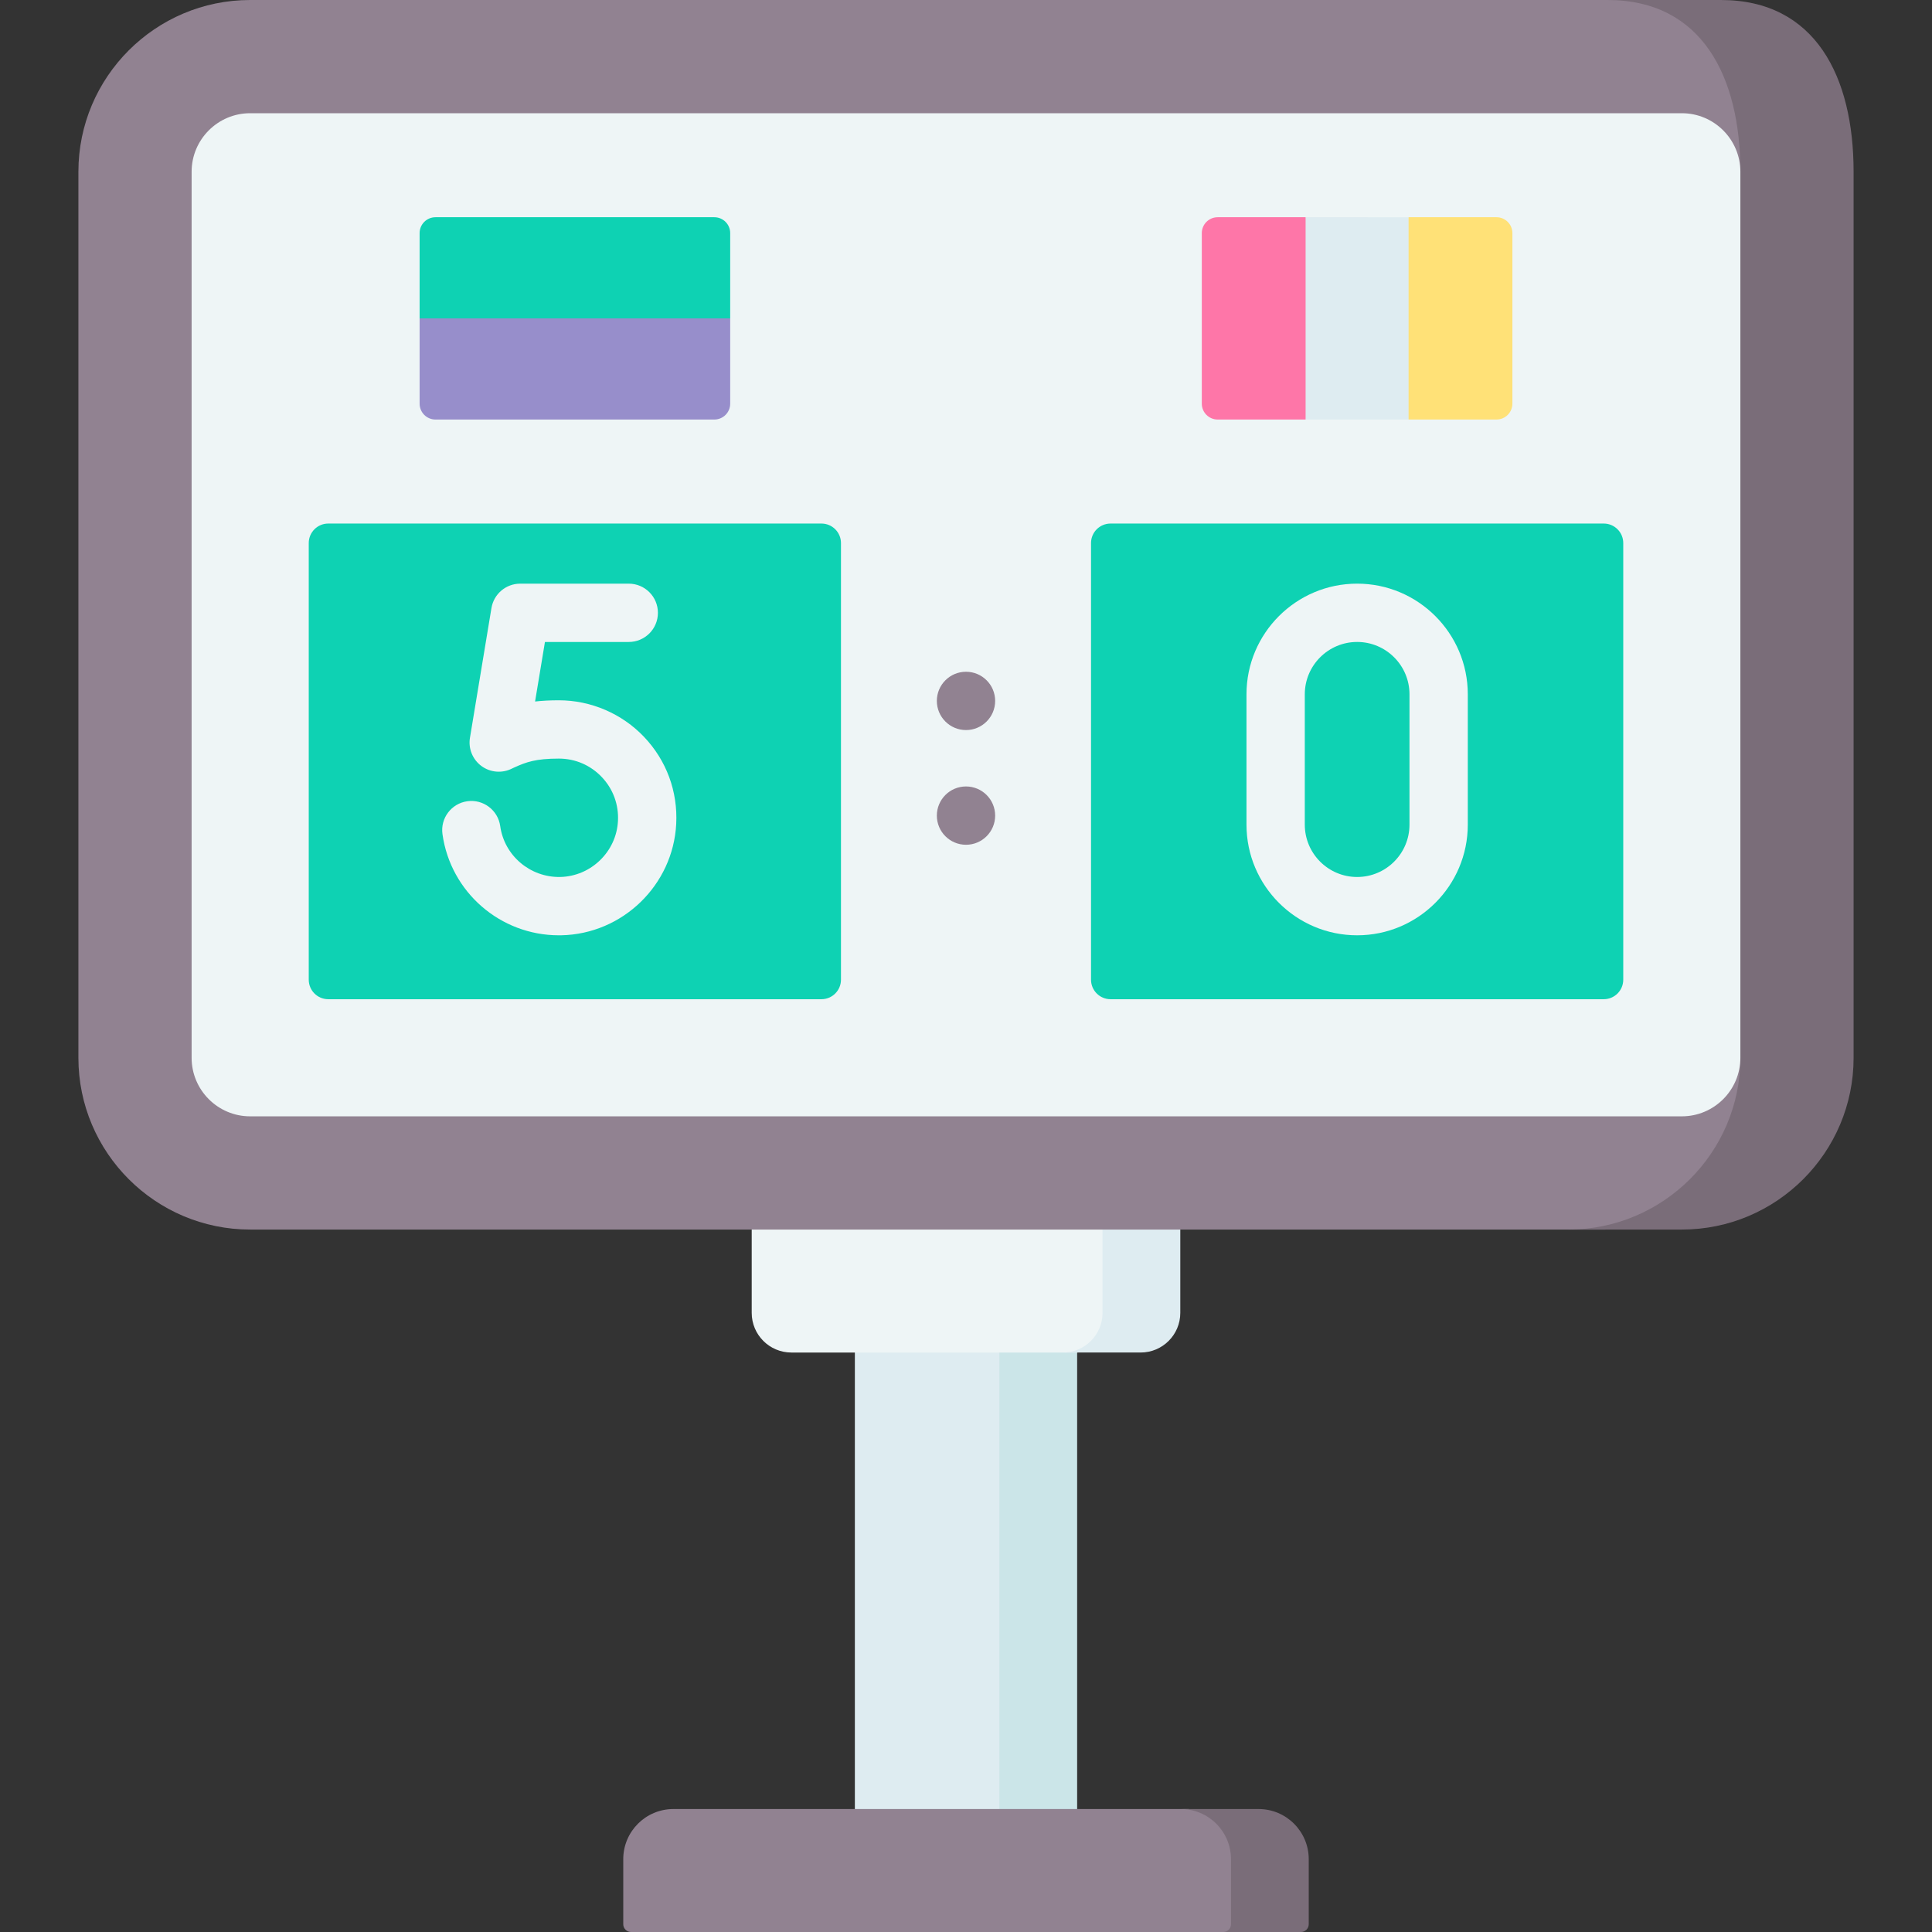
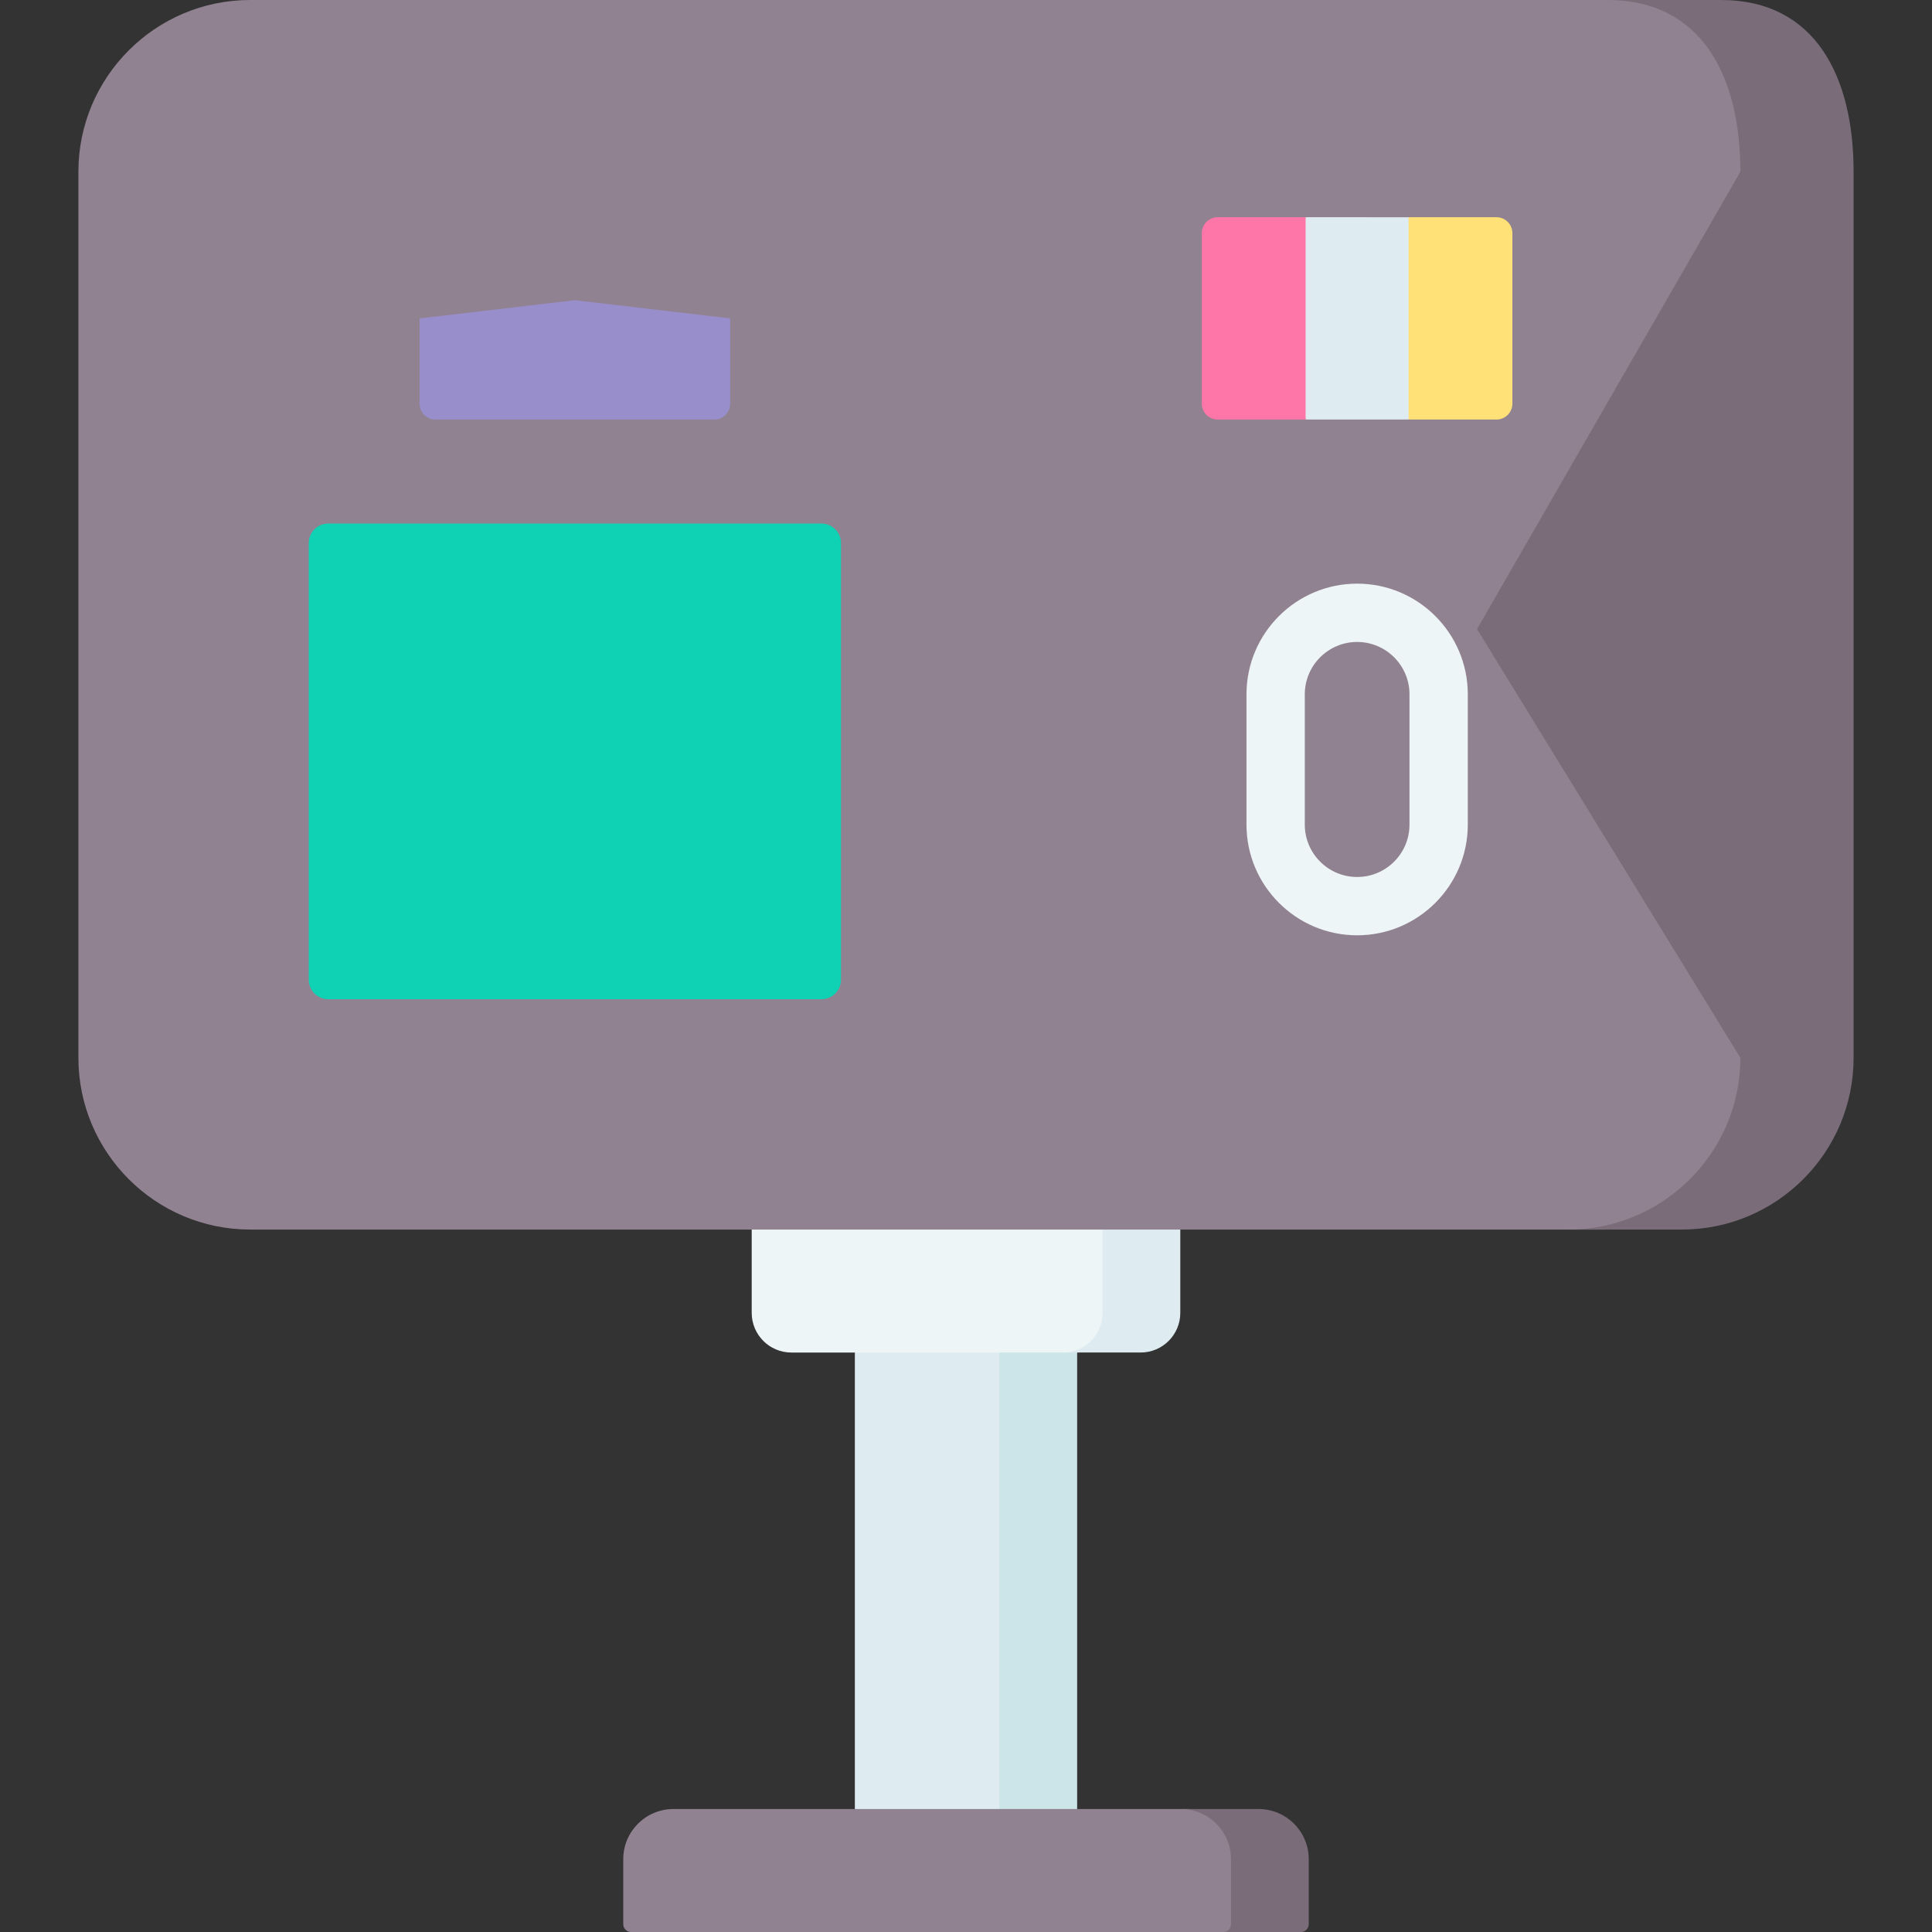
<svg xmlns="http://www.w3.org/2000/svg" id="Capa_1" viewBox="0 0 512 512">
  <rect x="0" y="0" width="512" height="512" fill="#333333" stroke="none" />
  <g>
    <path d="m226.548 354.528h52.144v128.789h-52.144z" fill="#deecf1" />
    <path d="m264.846 354.528h20.606v128.789h-20.606z" fill="#cbe5e8" />
    <path d="m300.214 356.374-14.762 2.061h-75.727c-5.807 0-10.515-4.708-10.515-10.515v-34.844h111.518v32.784c.001 5.806-4.707 10.514-10.514 10.514z" fill="#eef5f6" />
    <path d="m178.467 479.411h136.521l16.484 2.061c7.344 0 13.298 5.954 13.298 13.298v13.11c0 1.138-.922 2.06-2.06 2.06l-16.485 2.06h-158.995c-1.138 0-2.06-.922-2.06-2.06v-17.231c-.001-7.345 5.953-13.298 13.297-13.298z" fill="#918291" />
    <path d="m292.184 313.076v34.844c0 5.807-4.708 10.514-10.515 10.514h20.606c5.807 0 10.515-4.707 10.515-10.514v-34.844z" fill="#deecf1" />
    <path d="m333.533 479.411h-20.606c7.344 0 13.298 5.954 13.298 13.298v17.231c0 1.138-.922 2.06-2.06 2.06h20.606c1.138 0 2.06-.922 2.06-2.06v-17.231c0-7.345-5.954-13.298-13.298-13.298z" fill="#7a6d79" />
    <path d="m66.29 325.845c-25.096 0-45.513-20.417-45.513-45.512v-234.821c.001-25.095 20.417-45.512 45.513-45.512h372.316c25.096 0 46.273 20.417 46.273 45.512l-1.815 234.821c0 25.095-32.519 45.512-57.615 45.512z" fill="#918291" />
    <path d="m456.057 0h-30.072c25.144 0 35.233 20.417 35.233 45.512l-69.792 121.2 69.792 113.621c0 25.095-20.456 45.512-45.6 45.512h30.092c25.096 0 45.513-20.417 45.513-45.512v-234.821c-.001-25.095-10.07-45.512-35.166-45.512z" fill="#7a6d79" />
    <g>
-       <path d="m66.29 295.841c-8.551 0-15.508-6.957-15.508-15.508v-234.821c0-8.551 6.957-15.508 15.508-15.508h379.408c8.558 0 15.519 6.962 15.519 15.519v234.798c0 8.557-6.962 15.519-15.519 15.519h-379.408z" fill="#eef5f6" />
-     </g>
+       </g>
    <g>
      <path d="m81.821 259.629v-115.71c0-2.857 2.316-5.173 5.173-5.173h130.7c2.857 0 5.173 2.316 5.173 5.173v115.71c0 2.857-2.316 5.173-5.173 5.173h-130.7c-2.857 0-5.173-2.316-5.173-5.173z" fill="#0ed2b3" />
    </g>
    <path d="m345.999 57.569-4.121 26.806 4.121 26.805h27.29l5.152-24.026-5.152-29.585z" fill="#deecf1" />
    <g>
-       <path d="m430.179 259.629v-115.71c0-2.857-2.316-5.173-5.173-5.173h-130.7c-2.857 0-5.173 2.316-5.173 5.173v115.71c0 2.857 2.316 5.173 5.173 5.173h130.7c2.857 0 5.173-2.316 5.173-5.173z" fill="#0ed2b3" />
-     </g>
-     <path d="m111.203 84.375v22.598c0 2.324 1.884 4.208 4.208 4.208h73.891c2.324 0 4.208-1.884 4.208-4.208v-22.598l-41.154-4.819z" fill="#978ecb" />
+       </g>
+     <path d="m111.203 84.375v22.598c0 2.324 1.884 4.208 4.208 4.208h73.891c2.324 0 4.208-1.884 4.208-4.208v-22.598l-41.154-4.819" fill="#978ecb" />
    <path d="m322.698 57.569c-2.324 0-4.208 1.884-4.208 4.208v45.195c0 2.324 1.884 4.208 4.208 4.208h23.3v-53.611z" fill="#fe76a8" />
    <path d="m396.59 57.569h-23.3v53.611h23.3c2.324 0 4.208-1.884 4.208-4.208v-45.195c-.001-2.324-1.885-4.208-4.208-4.208z" fill="#ffe177" />
    <g>
      <g>
-         <path d="m148.103 247.865c-15.496 0-28.696-11.421-30.843-26.808-.591-4.226 2.358-8.13 6.583-8.72 4.22-.59 8.13 2.358 8.72 6.585 1.095 7.85 7.947 13.619 15.865 13.487 8.179-.165 14.917-6.684 15.339-14.84.226-4.356-1.297-8.491-4.29-11.642-2.995-3.155-7.035-4.892-11.377-4.892-6.129 0-8.64.924-11.772 2.334-.357.16-.581.271-.645.303-2.598 1.317-5.729 1.068-8.077-.654-2.348-1.723-3.542-4.613-3.066-7.486l5.699-34.394c.618-3.729 3.843-6.463 7.623-6.463h28.765c4.268 0 7.726 3.459 7.726 7.726s-3.459 7.726-7.726 7.726h-22.213l-2.615 15.779c1.868-.212 3.936-.323 6.302-.323 8.497 0 16.728 3.537 22.585 9.705 5.939 6.256 8.963 14.453 8.515 23.083-.841 16.208-14.22 29.161-30.46 29.489-.214.002-.426.005-.638.005z" fill="#eef5f6" />
-       </g>
+         </g>
    </g>
    <g>
      <g>
        <path d="m359.656 247.865c-16.17 0-29.325-13.155-29.325-29.325v-34.542c0-16.17 13.155-29.325 29.325-29.325s29.325 13.155 29.325 29.325v34.542c0 16.17-13.155 29.325-29.325 29.325zm0-77.74c-7.649 0-13.872 6.223-13.872 13.873v34.542c0 7.649 6.223 13.872 13.872 13.872s13.872-6.223 13.872-13.872v-34.542c0-7.649-6.223-13.873-13.872-13.873z" fill="#eef5f6" />
      </g>
    </g>
-     <path d="m193.51 61.777c0-2.324-1.884-4.208-4.208-4.208h-73.892c-2.324 0-4.208 1.884-4.208 4.208v22.598h82.307v-22.598z" fill="#0ed2b3" />
    <g fill="#918291">
      <circle cx="256" cy="185.748" r="7.726" />
      <circle cx="256" cy="216.145" r="7.726" />
    </g>
  </g>
  <g />
  <g />
  <g />
  <g />
  <g />
  <g />
  <g />
  <g />
  <g />
  <g />
  <g />
  <g />
  <g />
  <g />
  <g />
</svg>